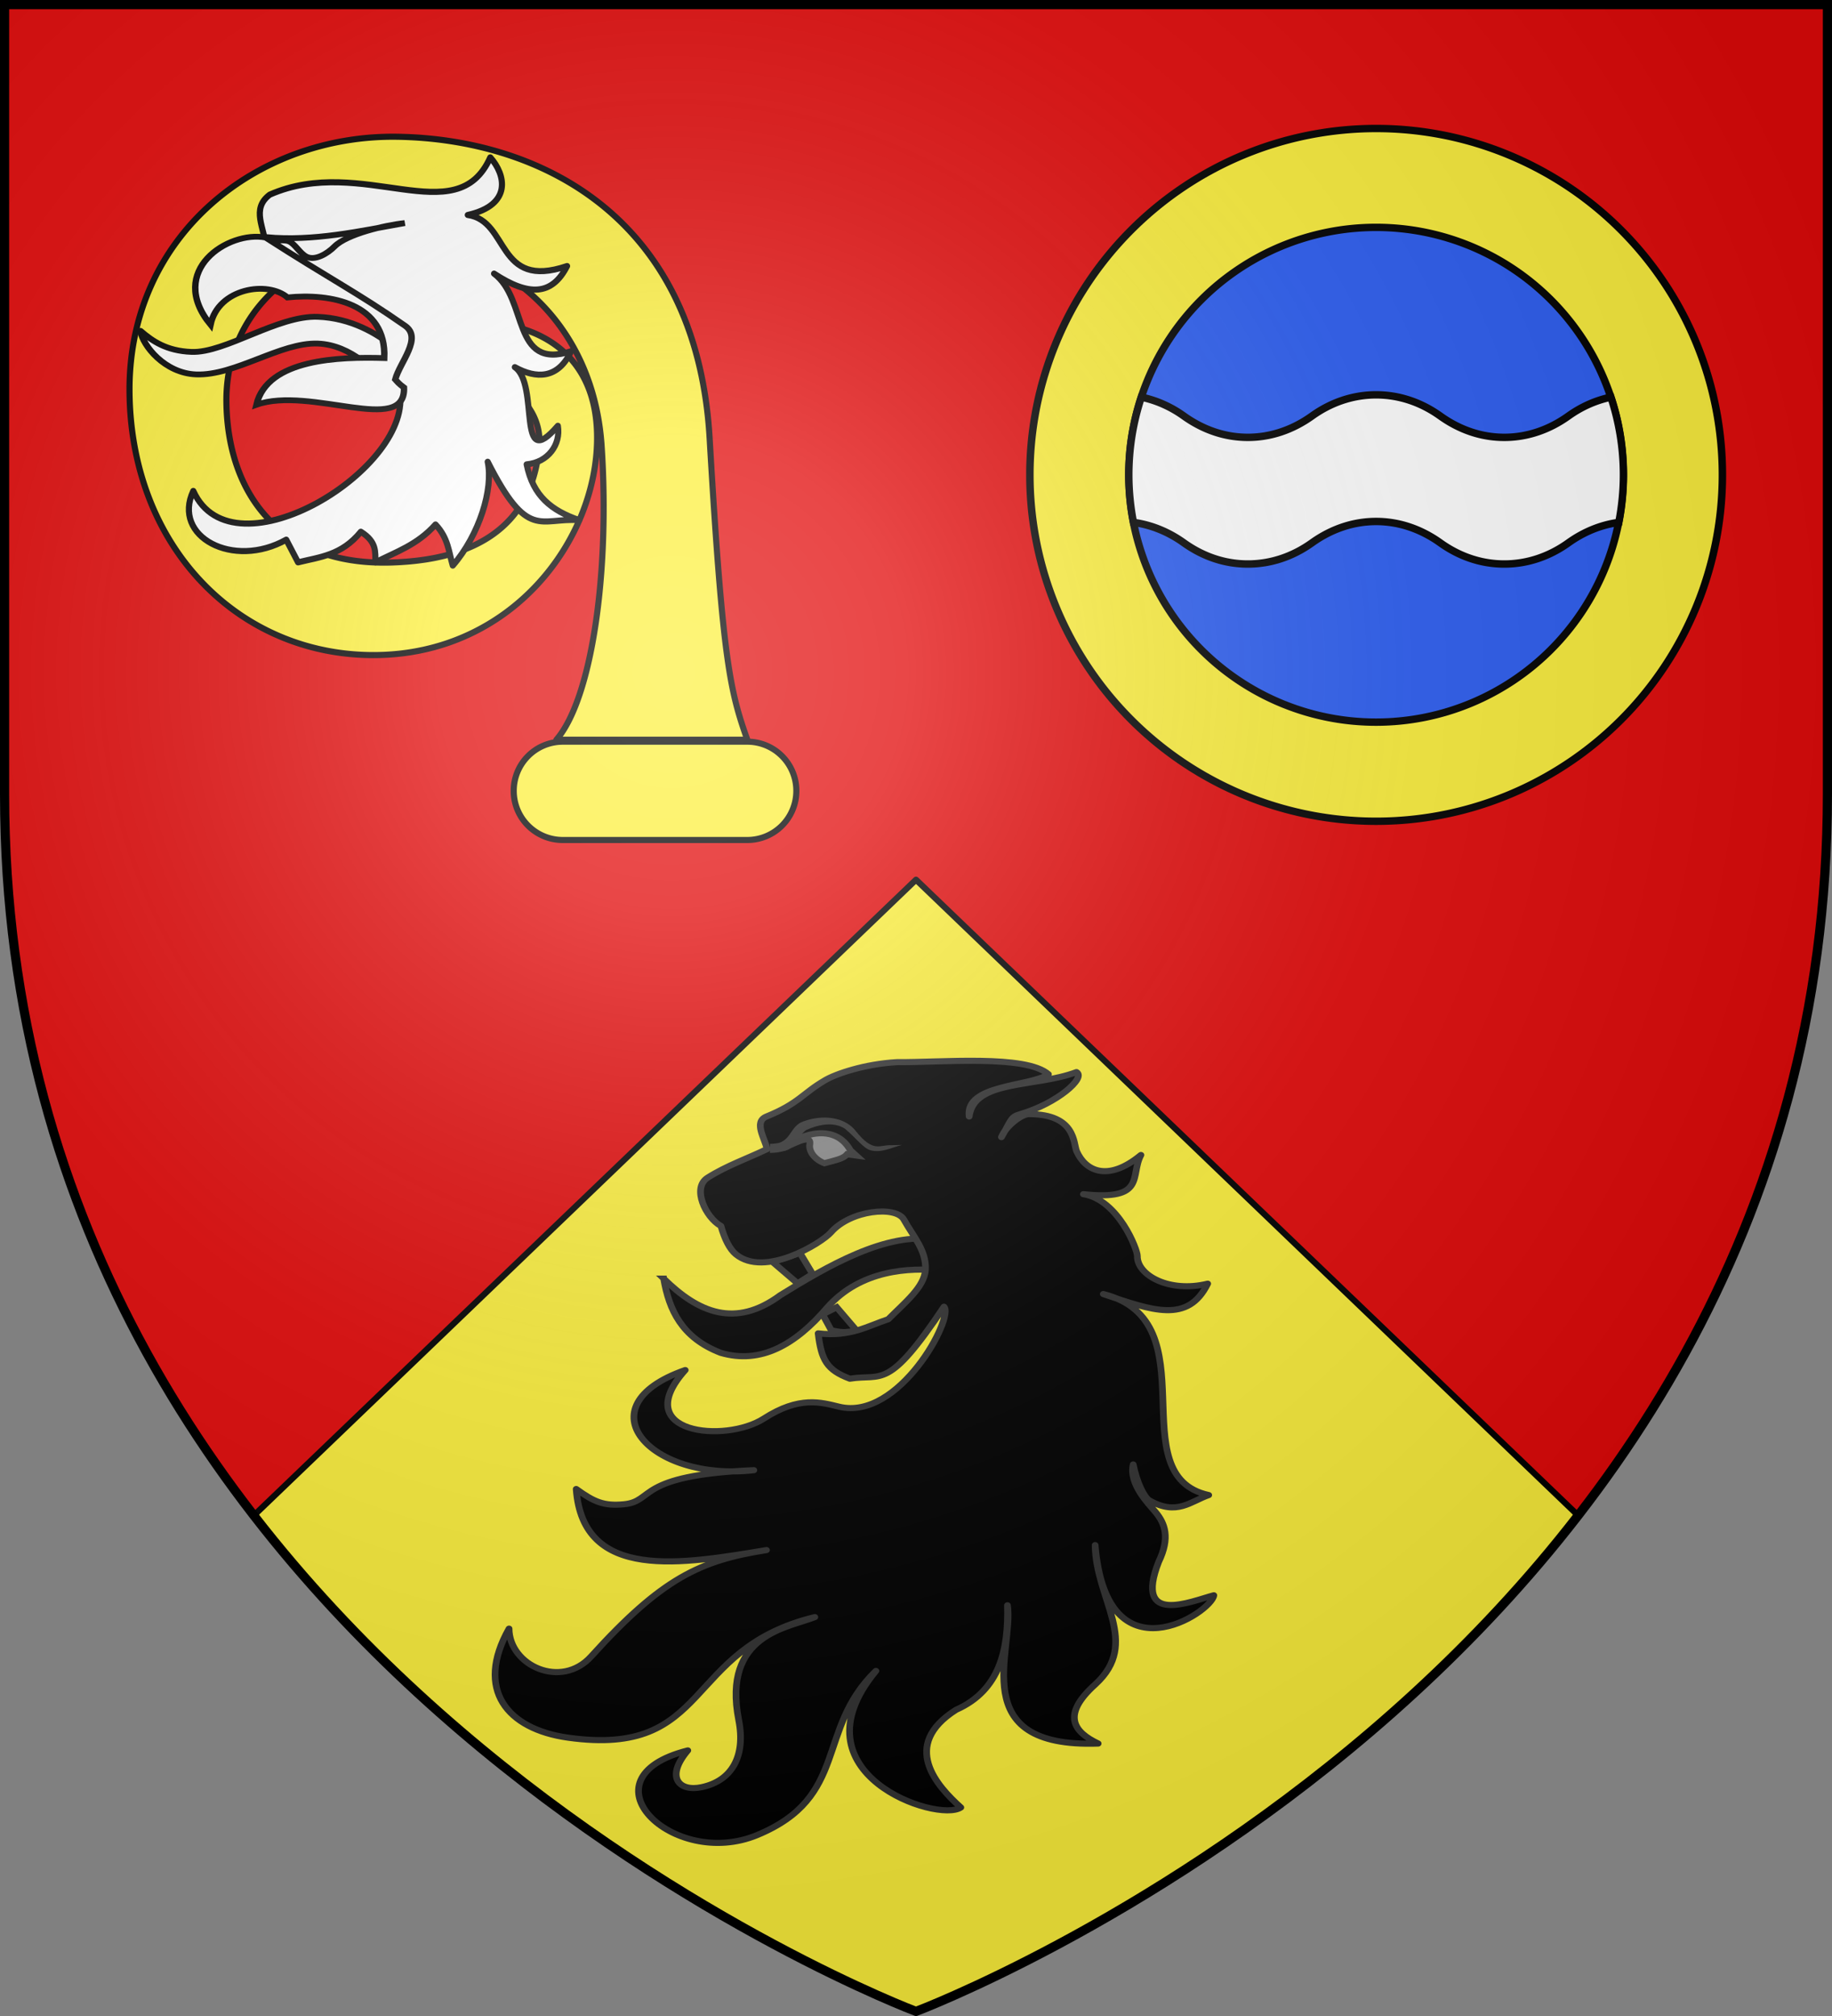
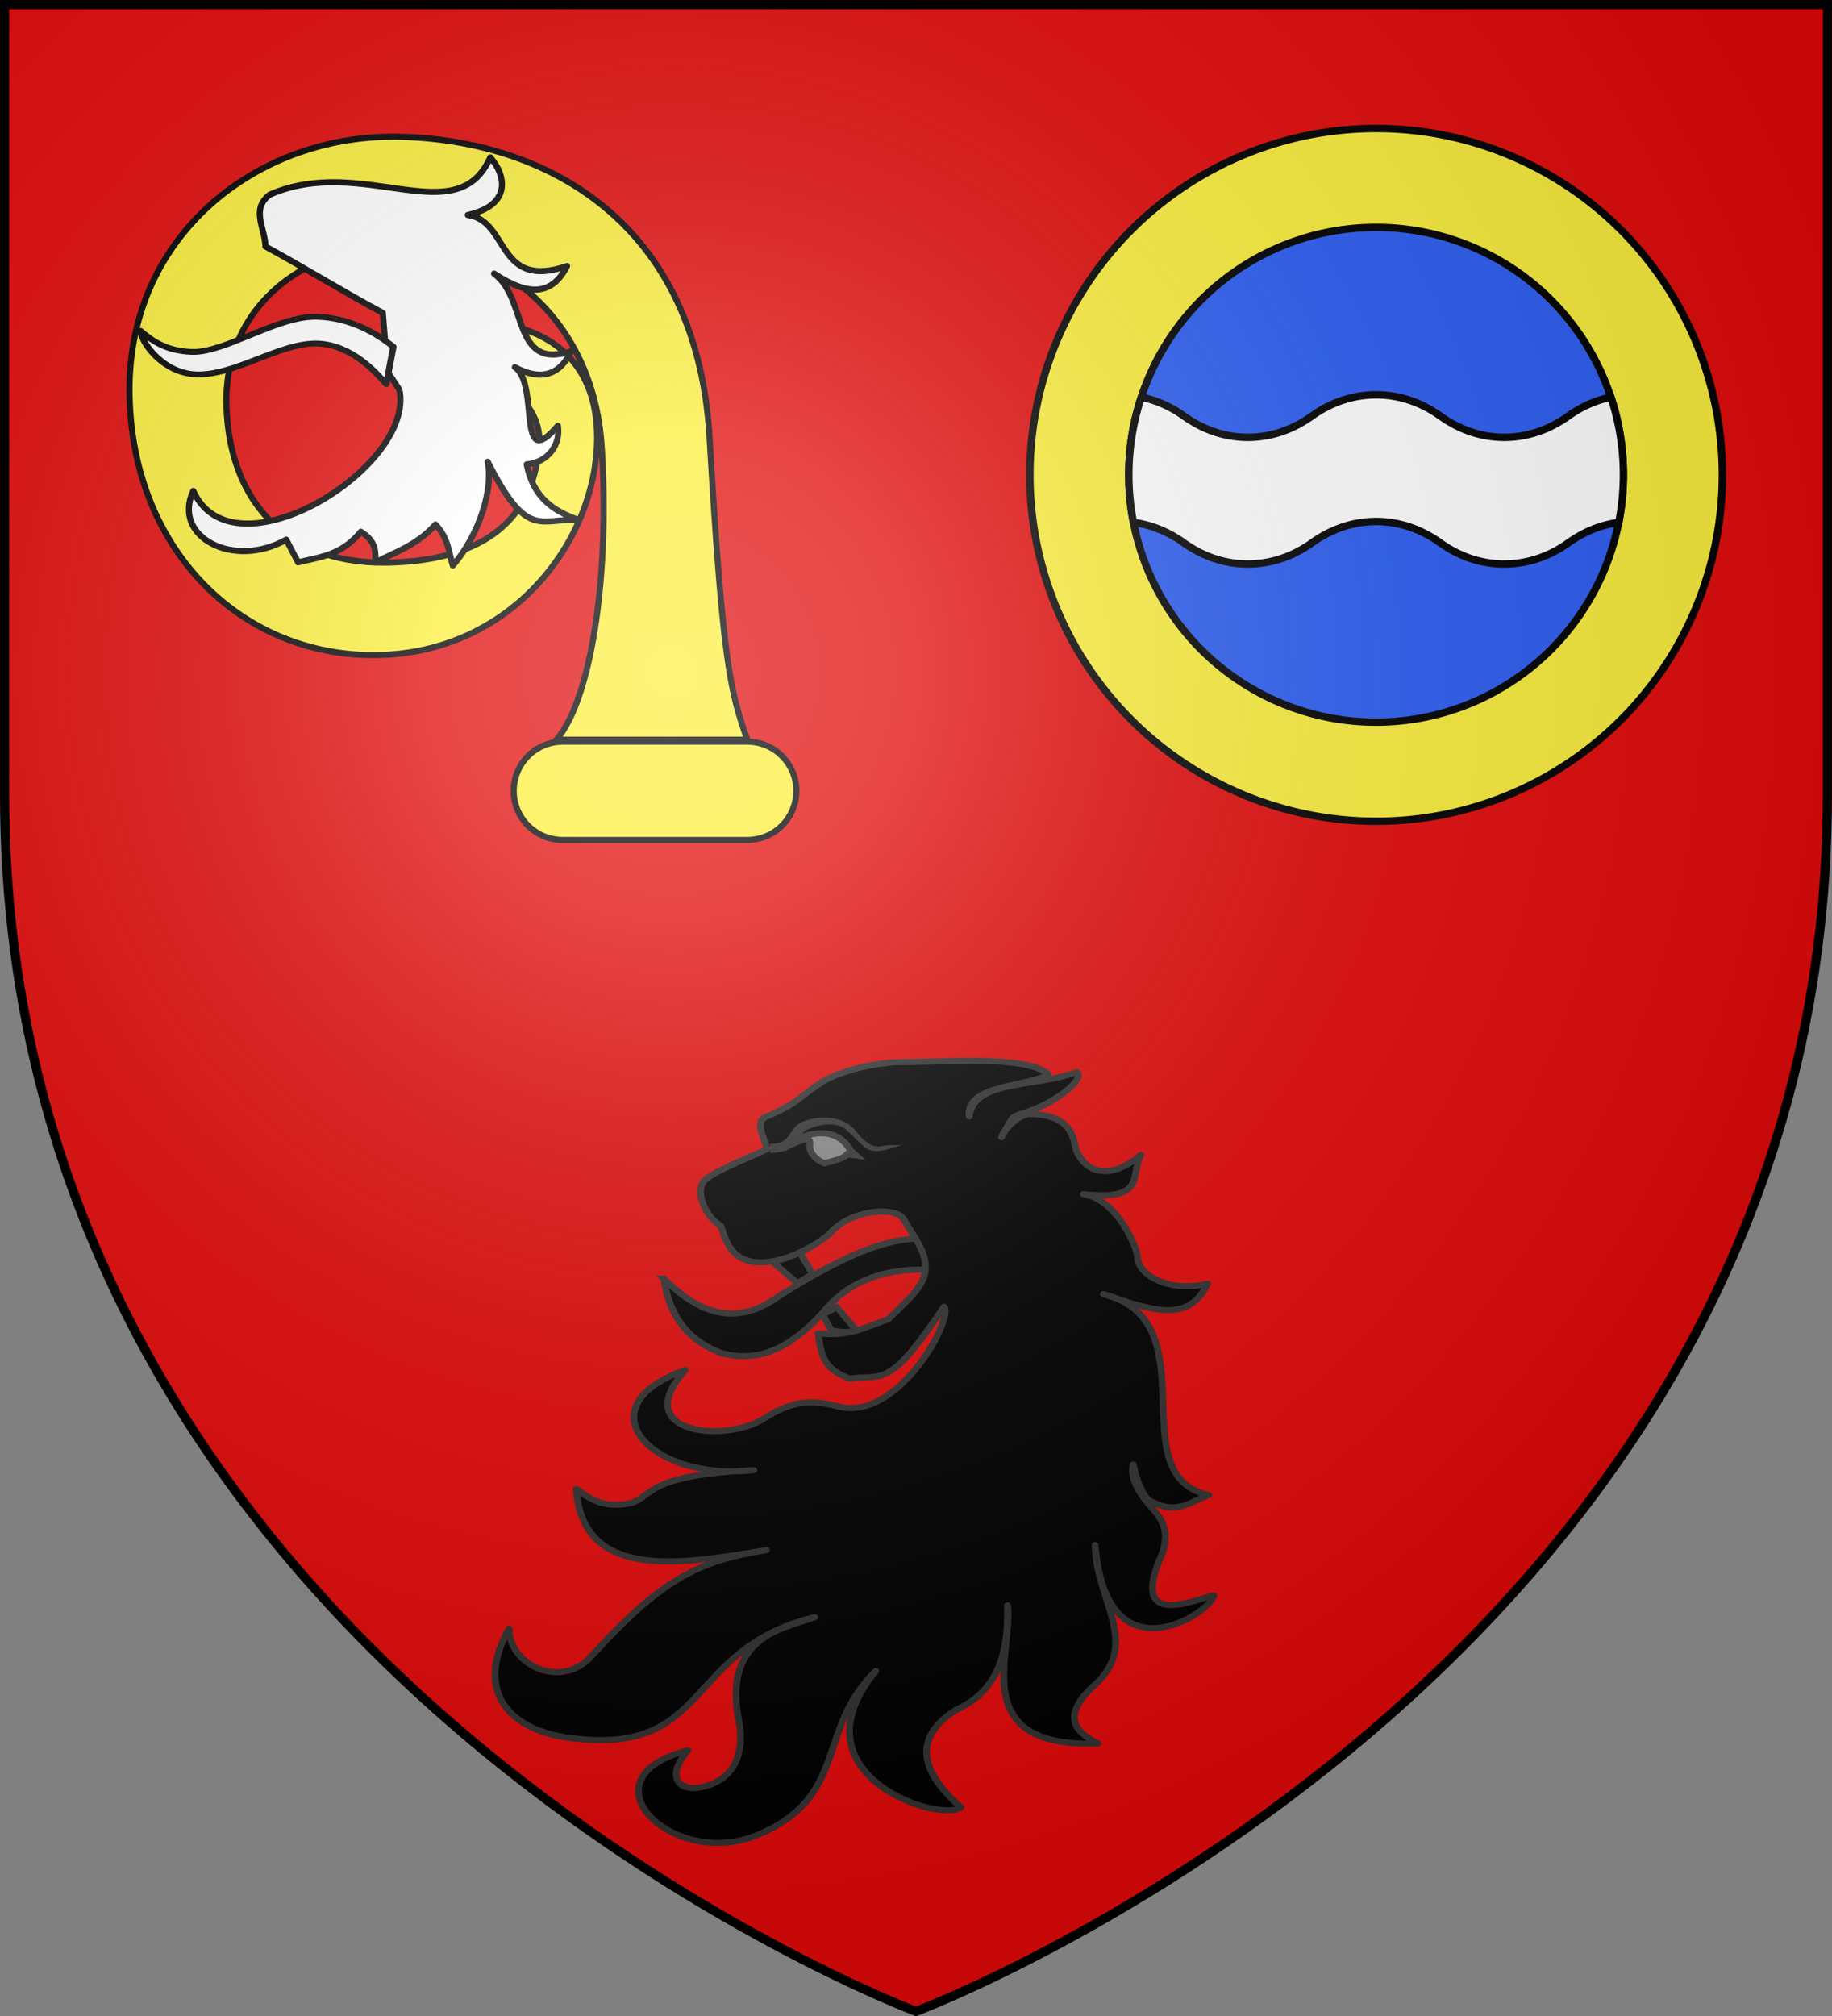
<svg xmlns="http://www.w3.org/2000/svg" xmlns:xlink="http://www.w3.org/1999/xlink" width="600" height="660" version="1.0">
  <rect width="100%" height="100%" fill="#808080" stroke="none" />
  <defs>
    <g id="c">
      <path id="b" d="M0 0v1h.5z" transform="rotate(18 3.157 -.5)" />
      <use xlink:href="#b" width="810" height="540" transform="scale(-1 1)" />
    </g>
    <g id="d">
      <use xlink:href="#c" width="810" height="540" transform="rotate(72)" />
      <use xlink:href="#c" width="810" height="540" transform="rotate(144)" />
    </g>
    <g id="f">
      <path id="e" d="M0 0v1h.5z" transform="rotate(18 3.157 -.5)" />
      <use xlink:href="#e" width="810" height="540" transform="scale(-1 1)" />
    </g>
    <g id="g">
      <use xlink:href="#f" width="810" height="540" transform="rotate(72)" />
      <use xlink:href="#f" width="810" height="540" transform="rotate(144)" />
    </g>
    <path id="h" d="M-298.5-298.5h597V-40C298.5 246.31 0 358.5 0 358.5S-298.5 246.31-298.5-40z" />
-     <path id="a" d="M2.922 27.673c0-5.952 2.317-9.844 5.579-11.013 1.448-.519 3.307-.273 5.018 1.447 2.119 2.129 2.736 7.993-3.483 9.121.658-.956.619-3.081-.714-3.787-.99-.524-2.113-.253-2.676.123-.824.552-1.729 2.106-1.679 4.108z" />
    <radialGradient id="i" cx="-80" cy="-80" r="405" gradientUnits="userSpaceOnUse">
      <stop offset="0" style="stop-color:#fff;stop-opacity:.31" />
      <stop offset=".19" style="stop-color:#fff;stop-opacity:.25" />
      <stop offset=".6" style="stop-color:#6b6b6b;stop-opacity:.125" />
      <stop offset="1" style="stop-color:#000;stop-opacity:.125" />
    </radialGradient>
  </defs>
  <g transform="translate(300 300)">
    <use xlink:href="#h" width="600" height="660" style="fill:#e20909" />
-     <path d="M300 288 83.125 496.156C171.503 610.228 300 658.5 300 658.5s128.497-48.272 216.875-162.344z" style="opacity:1;fill:#fcef3c;fill-opacity:1;fill-rule:nonzero;stroke:#000;stroke-width:2;stroke-linecap:round;stroke-linejoin:round;stroke-miterlimit:4;stroke-dasharray:none;stroke-dashoffset:0;stroke-opacity:1" transform="translate(-300 -300)" />
  </g>
  <path d="M-166.286-169.517c16.89-16.872 44.54-3.643 42.897 15.587-1.621 18.971-12.429 37.06-48.654 38.09s-53.31-22.42-53.804-52.199c-.493-29.78 23.058-51.102 56.271-51.693 33.213-.59 63.889 24.437 66.62 65.798s-3.177 82.636-14.804 96.1h62.508c-5.6-15.907-8.038-25.378-12.337-98.697-4.296-73.26-56.44-97.996-102.3-98.697-45.859-.7-87.918 32.163-87.692 83.113.227 50.947 35.59 86.862 80.405 86.576 44.814-.285 72.547-37.552 72.73-70.795.182-33.24-27.131-37.488-34.491-37.87-7.352-.38-20.765 5.67-27.35 24.687M-115.656-57.187a16.06 16.06 0 0 0-16.094 16.093A16.06 16.06 0 0 0-115.656-25h60.375a16.06 16.06 0 0 0 16.093-16.094A16.06 16.06 0 0 0-55.28-57.187z" style="fill:#fcef3c;fill-opacity:1;fill-rule:nonzero;stroke:#000;stroke-width:2;stroke-linecap:round;stroke-linejoin:round;stroke-miterlimit:4;stroke-dasharray:none;stroke-dashoffset:0;stroke-opacity:1" transform="translate(300 300)" />
  <path d="M-139.42-242.476c-11.087 24.898-41.873-1.145-72.221 12.2-6.337 4.746-1.526 10.977-1.418 16.978 10.608 5.711 27.77 16.114 38.43 21.74l1.556 19.21 3.876 5.953c5.348 25.335-54.414 62.245-67.495 33.122-7.06 14.958 13.065 25.705 30.439 15.953l3.876 7.423c7.046-1.76 14.251-2.234 20.556-10.021 5.34 3.34 4.678 6.68 4.778 10.02 6.715-3.43 13.692-5.682 19.68-12.393 4.22 4.483 4.31 8.966 5.654 13.449 8.73-10.094 13.328-25.037 11.439-33.987 13.16 25.99 17.095 18.246 29.966 19.11-9.06-3.116-15.134-7.85-17.205-18.256 6.988-.641 11.249-6.475 10.21-12.627-13.787 16.12-5.842-13.594-14.085-19.196 6.991 3.858 14.14 3.938 18.433-5.204-19.578 6.345-14.012-17.087-25.24-25.424 11.448 7.518 19 7.17 23.917-2.474-23.314 7.917-18.772-14.775-32.519-16.721 14.698-3.337 12.366-13.24 7.373-18.855" style="fill:#fff;fill-opacity:1;fill-rule:nonzero;stroke:#000;stroke-width:2;stroke-linecap:round;stroke-linejoin:round;stroke-miterlimit:4;stroke-dasharray:none;stroke-dashoffset:0;stroke-opacity:1" transform="translate(300 294)" />
  <g style="fill:#fff;stroke:#000;stroke-width:.696;stroke-opacity:1">
    <path d="M-21.1-41.666c1.287 1.226 2.816 2.408 5.526 2.525 3.657.157 9.331-4.396 13.682-4.209 3.613.156 6.374 1.996 8.175 3.597l-.768 4.477c-1.084-1.386-3.735-4.708-7.405-4.866-4.033-.174-8.958 3.882-13.186 3.7-3.393-.146-5.776-3.443-6.023-5.224" style="fill:#fff;fill-opacity:1;fill-rule:nonzero;stroke:#000;stroke-width:.696;stroke-linecap:round;stroke-linejoin:round;stroke-miterlimit:4;stroke-dasharray:none;stroke-dashoffset:0;stroke-opacity:1" transform="matrix(3.025 0 0 2.73 109.824 222.065)" />
-     <path d="M-7.552-52.857c-4.033-.862-10.74 3.964-5.962 10.446.86-4.405 6.21-5.298 8.332-3.262 4.618-.525 10.744.673 10.479 7.27-4.847-.157-12.66.081-13.841 5.6 5.838-2.289 16.19 3.748 15.977-2.063-.577-.472-.71-.686-.944-.976.492-2.066 2.975-4.957 1.06-6.436-5.208-4.023-8.043-5.548-15.1-10.579zM-7.477-52.902c5.159.524 10.09-.73 14.998-1.688-2.145.244-6.28 1.333-7.598 2.796-.805.892-2.127 1.765-3.07 1.223-.699-.402-1.196-1.476-1.82-1.8-.623-.323-1.373.104-2.51-.53z" style="fill:#fff;fill-opacity:1;fill-rule:evenodd;stroke:#000;stroke-width:.696;stroke-linecap:butt;stroke-linejoin:miter;stroke-miterlimit:4;stroke-dasharray:none;stroke-opacity:1" transform="matrix(3.025 0 0 2.73 109.824 222.065)" />
  </g>
  <path d="M96.745 306.703a49.892 50.399 0 1 1-99.784 0 49.892 50.399 0 1 1 99.784 0" style="opacity:1;fill:#fcef3c;fill-opacity:1;fill-rule:nonzero;stroke:#000;stroke-width:1.075;stroke-linecap:round;stroke-linejoin:round;stroke-miterlimit:4;stroke-dasharray:none;stroke-dashoffset:0;stroke-opacity:1" transform="matrix(2.273 0 0 2.25 344.204 -534.615)" />
  <path d="M96.745 306.703a49.892 50.399 0 1 1-99.784 0 49.892 50.399 0 1 1 99.784 0" style="opacity:1;fill:#2b5df2;fill-opacity:1;fill-rule:nonzero;stroke:#000;stroke-width:1.504;stroke-linecap:round;stroke-linejoin:round;stroke-miterlimit:4;stroke-dasharray:none;stroke-dashoffset:0;stroke-opacity:1" transform="matrix(1.623 0 0 1.607 374.63 -337.444)" />
  <path d="M-76.726-136.564c-4.725 0-9.154 1.55-12.969 4.28-3.817 2.732-8.243 4.313-12.969 4.313-4.724 0-9.122-1.582-12.937-4.312-2.61-1.868-5.512-3.168-8.594-3.813a50 50 0 0 0-2.531 15.72c0 3.283.332 6.485.937 9.593 3.675.492 7.134 1.94 10.188 4.125 3.815 2.73 8.213 4.281 12.937 4.281 4.726 0 9.152-1.55 12.969-4.281 3.815-2.73 8.244-4.313 12.969-4.313 4.726 0 9.152 1.582 12.969 4.313 3.815 2.73 8.213 4.281 12.937 4.281 4.726 0 9.152-1.55 12.969-4.281 3.052-2.185 6.512-3.633 10.187-4.125.606-3.108.938-6.31.938-9.594a50 50 0 0 0-2.531-15.719c-3.083.645-5.984 1.945-8.594 3.813-3.817 2.731-8.243 4.312-12.969 4.312-4.724 0-9.122-1.582-12.937-4.312-3.817-2.731-8.243-4.281-12.97-4.281z" style="opacity:1;fill:#fff;fill-opacity:1;stroke:#000;stroke-width:1.5;stroke-miterlimit:4;stroke-dasharray:none;stroke-opacity:1" transform="translate(574.993 350.496)scale(1.62)" />
  <path d="M-76.952 118.601c1.604 10.264 5.378 19.368 16.975 24.295 11.928 3.857 22.244-2.675 31.655-14.764 9.998-12.49 24.552-13.175 33.994-12.18.632-5.072-1.529-6.707-1.694-10-14.37-2.94-32.478 8.749-46.19 18.062-13.448 10.91-24.443 5.694-34.74-5.413z" style="fill:#000;fill-opacity:1;stroke:#313131;stroke-width:2;stroke-miterlimit:4;stroke-dasharray:none;stroke-opacity:1" transform="matrix(1.1 0 0 1 302.016 300)" />
  <path d="m-19.352 135.802-6.104-7.836-4.188 2.329 2.584 5.225c4.492 1.067 4.084.384 7.708.282zM-44.505 113.178l8.12-3.005 3.76 6.9-4.464 3.082z" style="fill:#000;fill-opacity:1;stroke:#313131;stroke-width:2;stroke-miterlimit:4;stroke-dasharray:none;stroke-opacity:1" transform="matrix(1.1 0 0 1 302.016 300)" />
  <path d="M-5.441 99.27c-2.361-4.636-15.896-3.12-21.7 4.165-2.915 3.658-19.808 14.93-28.319 7.198-1.78-1.617-3.268-4.745-4.455-9.26-4.53-2.772-8.752-12.475-3.95-15.82 5.695-3.969 11.795-6.247 17.693-9.37-.661-3.458-4.08-8.903-.192-10.644 9.822-4.398 10.645-7.54 17.546-11.948 3.27-2.09 11.706-5.254 21.292-5.866 13.038.141 38.37-2.574 45.126 3.968C32.171 55.789 12.702 54.939 14 65.515c1.4-12.122 19.761-9.45 31.943-14.527 2.944 1.88-5.85 10.284-16.675 13.742-2.93.936-2.579 1.647-5.659 7.548 1.22-3.543 5.939-7.554 8.25-7.546 13.97.043 13.115 9.607 14.14 12.165 2.544 6.342 9.194 10.24 19.142 1.228-3.336 6.727 1.737 15.03-17.135 12.83 10.448 1.78 16.104 18.235 16.062 20.229-.13 6.237 9.456 12.158 20.944 9.068-5.912 13.186-16.47 8.789-31.077 3.397 32.207 8.906 4.56 59.384 31.383 65.81-5.467 2.08-9.415 6.844-17.63 1.779-1.487-.917-3.726-5.628-4.854-11.804-1.337 6.391 4.584 12.879 6.594 15.518 2.884 3.788 4.464 8.433.975 16.409-7.48 21.051 9.764 12.829 16.432 10.905-.512 5.544-31.969 28.405-35.329-16.428.18 17.85 13.588 31.91.074 45.561-10.356 10.198-6.287 15.687.82 19.399-39.852 1.565-25.008-30.717-27-45.252.34 14.178-2.09 27.781-15.305 34.21-16.703 11.645-5.676 24.978 1.416 31.971-6.79 5.146-50.693-10.996-25.28-44.69-18.01 19.243-7.856 41.209-35.38 53.74-25.082 11.42-53.11-18.672-20.628-27.719-6.782 8.781-2.588 13.592 4.113 12.036 9.056-2.103 13.155-10.17 11.054-21.952-5.024-28.174 14.628-30.19 22.655-33.733-39.384 10.496-30.567 46.067-73.493 39.465-18.099-2.783-27.777-15.715-17.55-35.685.06 12.034 15.51 19.953 24.458 9.085 21.162-25.698 32.453-31.412 52.19-34.806-24.68 4.459-54.68 10.601-56.651-19.993 5.345 4.257 8.27 5.608 14.136 5.004 9.384-.966 3.28-9.522 38.755-11.172-30.905 3.869-51.207-20.92-20.43-32.774-16.971 20.815 11.892 24.037 23.407 15.875 10.632-7.535 17.09-5.284 22.418-3.875 17.851 4.72 34.304-29.254 31.219-32.732-16.853 27.77-18.341 21.836-28.029 23.554-6.89-2.84-8.506-6.186-9.433-14.833 9.628 1.24 14.792-2.45 20.868-4.632 5-5.534 10.785-10.59 11.065-16.204.312-6.258-3.438-10.568-6.415-16.416z" style="fill:#000;fill-opacity:1;stroke:#313131;stroke-width:2;stroke-linejoin:round;stroke-miterlimit:4;stroke-dasharray:none;stroke-opacity:1" transform="matrix(1.1 0 0 1 302.016 300)" />
  <path d="M-41.493 75.81c6.2-5.258 15.84-7.762 20.138.805l1.667 1.658-2.645-.397c-1.148 1.43-3.08 1.807-4.782 2.363l-1.999.572c-2.917-1.234-4.701-3.884-4.34-6.199.624-4.008-6.043.784-8.04 1.197z" style="fill:#888;fill-opacity:1;stroke:#313131;stroke-width:2;stroke-opacity:1" transform="matrix(1.1 0 0 1 302.016 300)" />
  <path d="M-36.096 67.45c-3.084 1.835-2.998 5.225-6.306 6.64-1.458.424-2.855.378-2.855.378l-.073 2.966s1.775.07 3.743-.503c4.072-.678 4.295-4.808 7.036-6.958 3.57-1.793 8.194-2.909 11.613-.414 3.573 3.343 5.41 6.363 7.573 7.015 3.153.952 6.295-.881 9.367-1.752l-3.177.1c-3.546-.198-5.309 2.636-10.604-4.672-4.021-5.55-11.66-5.025-16.317-2.8" style="fill:#313131;fill-opacity:1;stroke:none;stroke-width:3;stroke-linecap:round;stroke-linejoin:round;stroke-miterlimit:4;stroke-dasharray:none;stroke-opacity:1" transform="matrix(1.1 0 0 1 302.016 300)" />
  <use xlink:href="#h" width="600" height="660" style="fill:url(#i)" transform="translate(300 300)" />
  <use xlink:href="#h" width="600" height="660" style="fill:none;stroke:#000;stroke-width:3" transform="translate(300 300)" />
</svg>